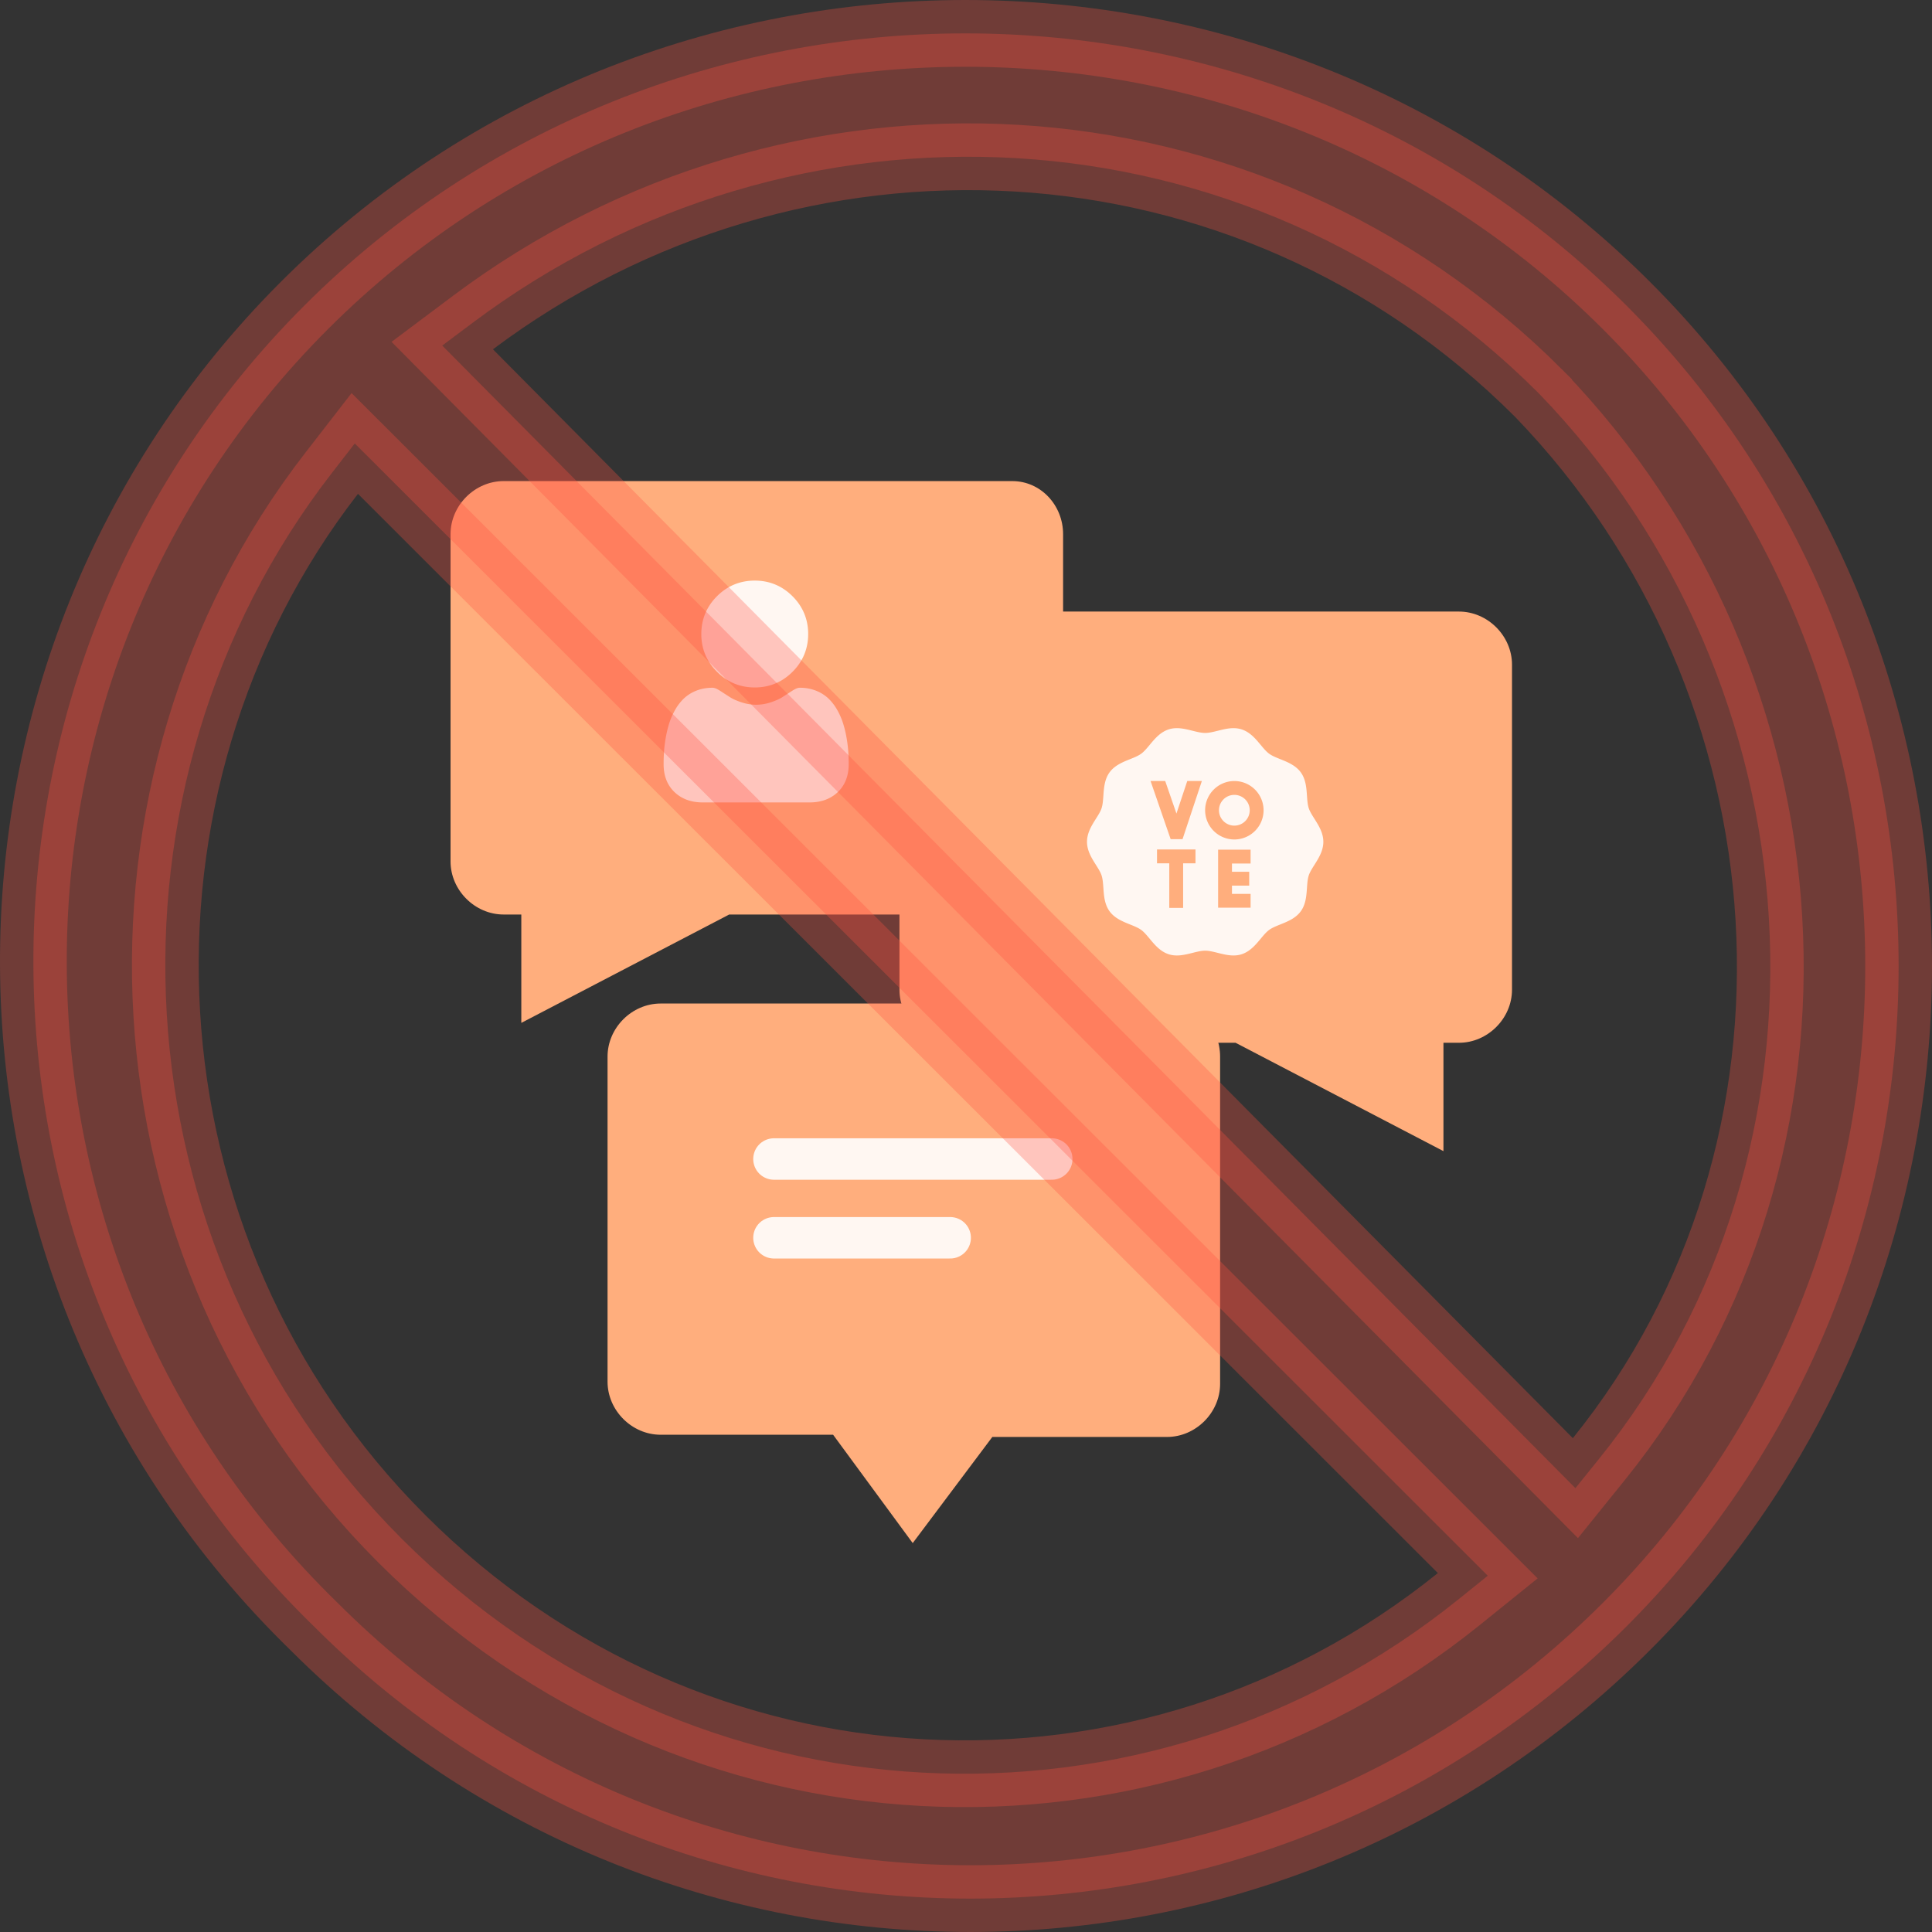
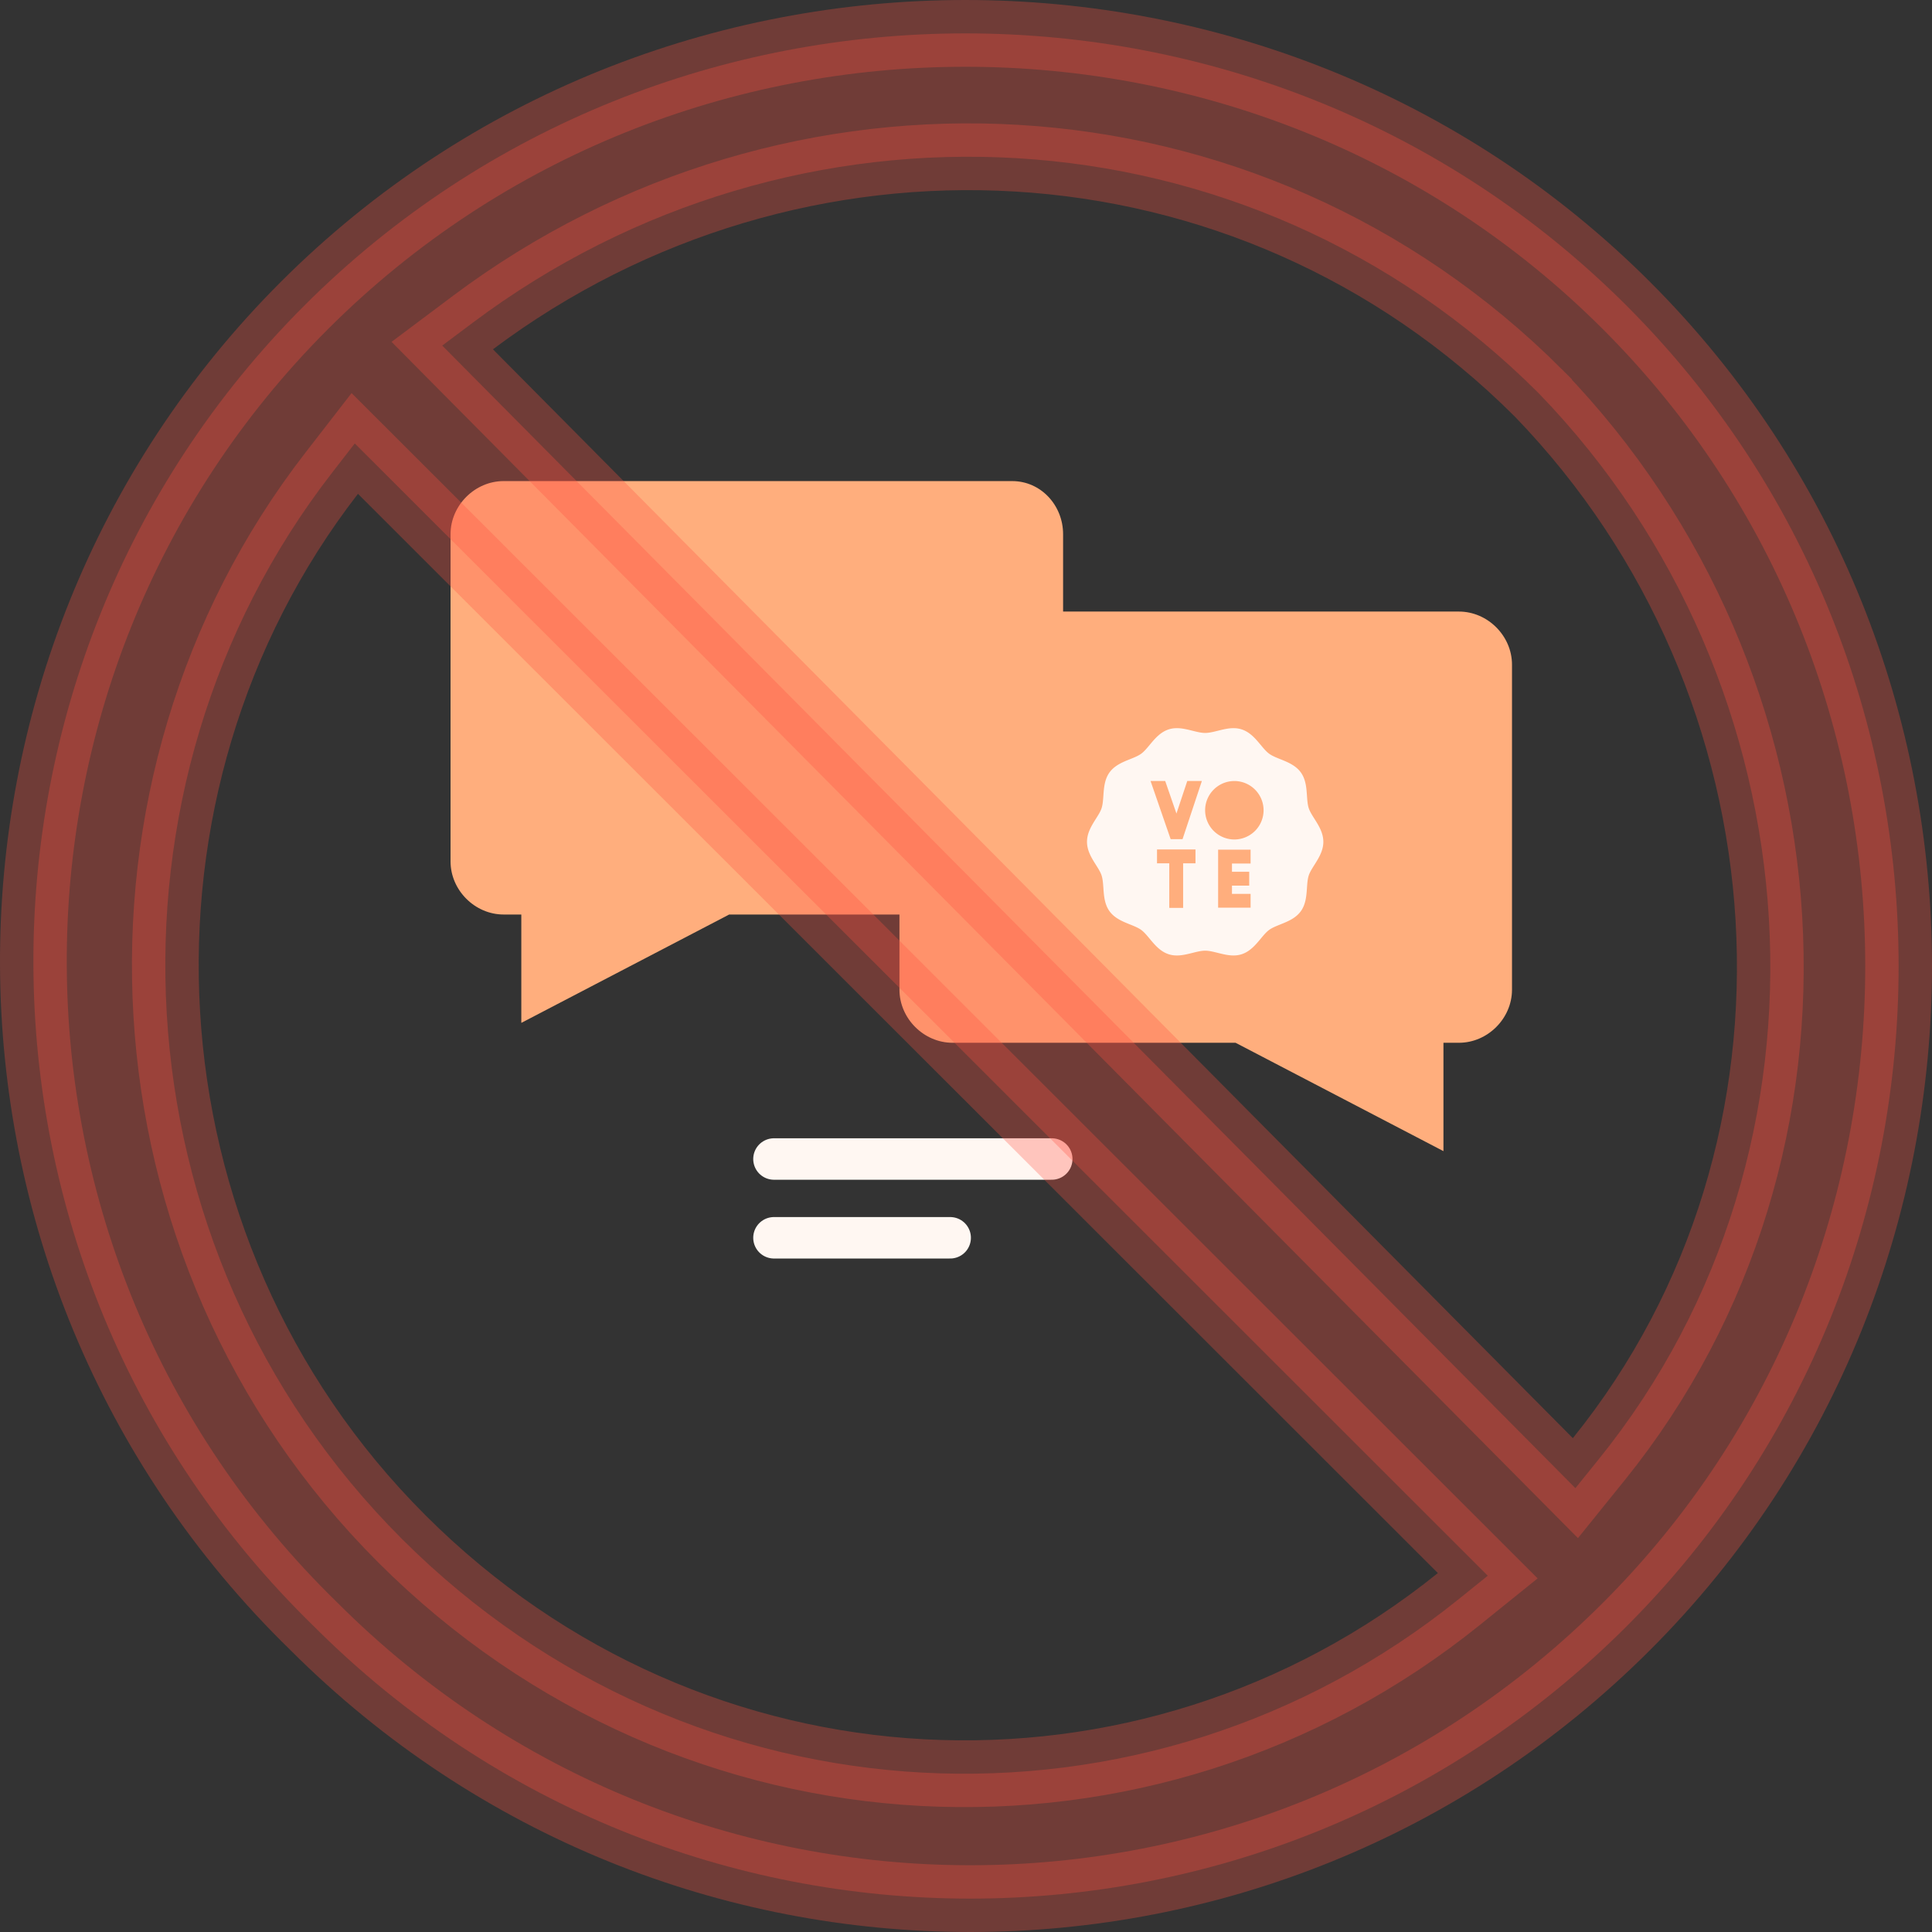
<svg xmlns="http://www.w3.org/2000/svg" width="253" height="253" fill="none">
  <rect width="100%" height="100%" fill="#333333" stroke="none" />
  <path d="M139.215 69.95v42.858c0 3.765-3.186 6.95-6.95 6.95H95.488l-27.221 14.19v-14.19H65.95c-3.765 0-6.95-3.185-6.95-6.95V69.95c0-3.765 3.185-6.95 6.95-6.95h66.604c3.765 0 6.661 3.185 6.661 6.95z" fill="#FFAE7D" />
  <path d="M117.786 87.035v42.569c0 3.765 3.185 6.95 6.95 6.95h37.066l27.221 14.19v-14.19h2.027c3.765 0 6.95-3.185 6.95-6.95V87.035c0-3.764-3.185-6.95-6.95-6.95h-66.604c-3.764 0-6.66 3.186-6.66 6.95z" fill="#FFAE7D" />
-   <path d="M159.775 138.364v42.858c0 3.765-3.185 6.95-6.95 6.95h-22.877l-10.425 13.9-10.425-14.189H86.51c-3.764 0-6.95-3.186-6.95-6.95v-42.569c0-3.765 3.186-6.95 6.95-6.95h66.605c3.764 0 6.66 3.185 6.66 6.95z" fill="#FFAE7D" />
  <g clip-path="url(#a)" fill="#FFF7F2">
-     <path d="M98.837 90.024c1.922 0 3.587-.69 4.947-2.05 1.36-1.36 2.049-3.024 2.049-4.947 0-1.922-.689-3.586-2.05-4.947-1.36-1.36-3.024-2.05-4.947-2.05-1.922 0-3.586.69-4.946 2.05-1.36 1.36-2.05 3.025-2.05 4.947 0 1.923.69 3.587 2.05 4.947 1.36 1.36 3.025 2.05 4.947 2.05zM111.079 98.368a17.165 17.165 0 0 0-.235-1.835 14.432 14.432 0 0 0-.452-1.846 9.106 9.106 0 0 0-.758-1.721 6.529 6.529 0 0 0-1.144-1.491 5.044 5.044 0 0 0-1.644-1.032 5.676 5.676 0 0 0-2.098-.38c-.296 0-.583.121-1.137.482-.341.222-.739.48-1.184.764-.381.242-.896.47-1.533.675a6.086 6.086 0 0 1-1.875.303 6.093 6.093 0 0 1-1.875-.303c-.636-.205-1.151-.432-1.531-.675-.44-.282-.84-.539-1.186-.764-.553-.36-.84-.482-1.137-.482-.755 0-1.46.127-2.097.38a5.04 5.04 0 0 0-1.644 1.032 6.495 6.495 0 0 0-1.143 1.49 9.136 9.136 0 0 0-.759 1.722 14.493 14.493 0 0 0-.451 1.846 17.211 17.211 0 0 0-.236 1.836 24.871 24.871 0 0 0-.058 1.715c0 1.516.482 2.744 1.433 3.649.939.894 2.18 1.347 3.692 1.347h13.987c1.51 0 2.752-.453 3.691-1.347.951-.904 1.433-2.132 1.433-3.649 0-.585-.02-1.163-.059-1.716z" />
-   </g>
+     </g>
  <g clip-path="url(#b)" fill="#FFF7F2">
-     <path d="M161.641 104.091c-1.11 0-2.014.903-2.014 2.014 0 1.11.904 2.013 2.014 2.013a2.015 2.015 0 0 0 2.014-2.013 2.016 2.016 0 0 0-2.014-2.014z" />
    <path d="M172.131 107.226c-.312-.494-.607-.962-.748-1.395-.151-.465-.191-1.037-.233-1.642-.07-1.003-.15-2.141-.81-3.048-.667-.916-1.729-1.343-2.666-1.72-.558-.224-1.085-.436-1.473-.718-.379-.276-.738-.708-1.119-1.165-.65-.781-1.387-1.666-2.479-2.02-1.049-.342-2.099-.08-3.113.173-.599.149-1.164.29-1.67.29-.505 0-1.071-.141-1.669-.29-1.015-.253-2.064-.515-3.113-.174-1.093.355-1.829 1.24-2.479 2.021-.381.457-.74.889-1.119 1.165-.388.282-.916.494-1.474.718-.937.377-1.999.804-2.665 1.72-.661.907-.74 2.045-.81 3.048-.043.605-.083 1.177-.234 1.642-.14.433-.435.901-.748 1.395-.545.864-1.163 1.844-1.163 3.012s.618 2.148 1.163 3.012c.313.494.608.962.748 1.395.151.465.191 1.037.234 1.642.07 1.003.15 2.141.81 3.048.666.916 1.728 1.343 2.665 1.72.558.224 1.086.436 1.474.718.379.276.738.708 1.119 1.165.65.781 1.386 1.666 2.479 2.021 1.049.341 2.098.079 3.113-.174.598-.149 1.164-.29 1.669-.29.506 0 1.071.141 1.67.29.667.167 1.349.336 2.037.336.358 0 .717-.046 1.076-.162 1.092-.355 1.829-1.24 2.479-2.021.38-.457.74-.889 1.119-1.165.388-.282.915-.494 1.473-.719.937-.376 1.999-.803 2.666-1.719.66-.907.74-2.045.81-3.048.042-.605.082-1.177.233-1.642.141-.434.436-.901.748-1.396.546-.863 1.164-1.843 1.164-3.011 0-1.168-.618-2.148-1.164-3.012zm-8.543 6.932v1.814h-2.259v1.08h2.439v1.814h-4.253v-7.602h4.253v1.814h-2.439v1.08h2.259zm-1.947-4.226a3.832 3.832 0 0 1-3.827-3.827 3.832 3.832 0 0 1 3.827-3.828 3.832 3.832 0 0 1 3.828 3.828 3.832 3.832 0 0 1-3.828 3.827zm-10.127 3.119v-1.813h5.039v1.813h-1.619v5.841h-1.814v-5.841h-1.606zm1.073-10.775 1.472 4.261 1.416-4.261h1.911l-2.529 7.612h-1.558l-2.63-7.612h1.918z" />
  </g>
  <path stroke="#FFF7F2" stroke-width="5.43" stroke-linecap="round" d="M101.352 151.775h36.378M101.352 162.091h23.076" />
  <path opacity=".3" d="m41.089 212.96.02.019.02.02c47.535 47.506 124.314 47.506 171.849 0 47.534-47.505 47.534-125.493 0-172.998-47.535-47.506-125.577-47.506-173.112 0C-7.662 87.5-7.662 165.457 41.089 212.96zM201.482 51.483l.027.027.026.027c36.807 38.098 40.856 98.617 7.834 139.539l-3.067 3.8-3.439-3.467L61.449 48.82l-3.535-3.565 4.017-3.011c42.073-31.535 101.334-28.954 139.551 9.239zm-10.101 151.421 3.443 3.441-3.79 3.055c-40.88 32.947-100.213 30.29-138.41-7.883-38.196-38.172-40.835-98.692-9.204-139.525l3.038-3.92 3.509 3.505L191.38 202.904z" fill="#FF5242" stroke="#FF5242" stroke-width="8.743" />
  <defs>
    <clipPath id="a">
      <path fill="#fff" transform="translate(84.52 76.031)" d="M0 0h29.049v29.049H0z" />
    </clipPath>
    <clipPath id="b">
      <path fill="#fff" transform="translate(142.346 94.763)" d="M0 0h30.949v30.949H0z" />
    </clipPath>
  </defs>
</svg>